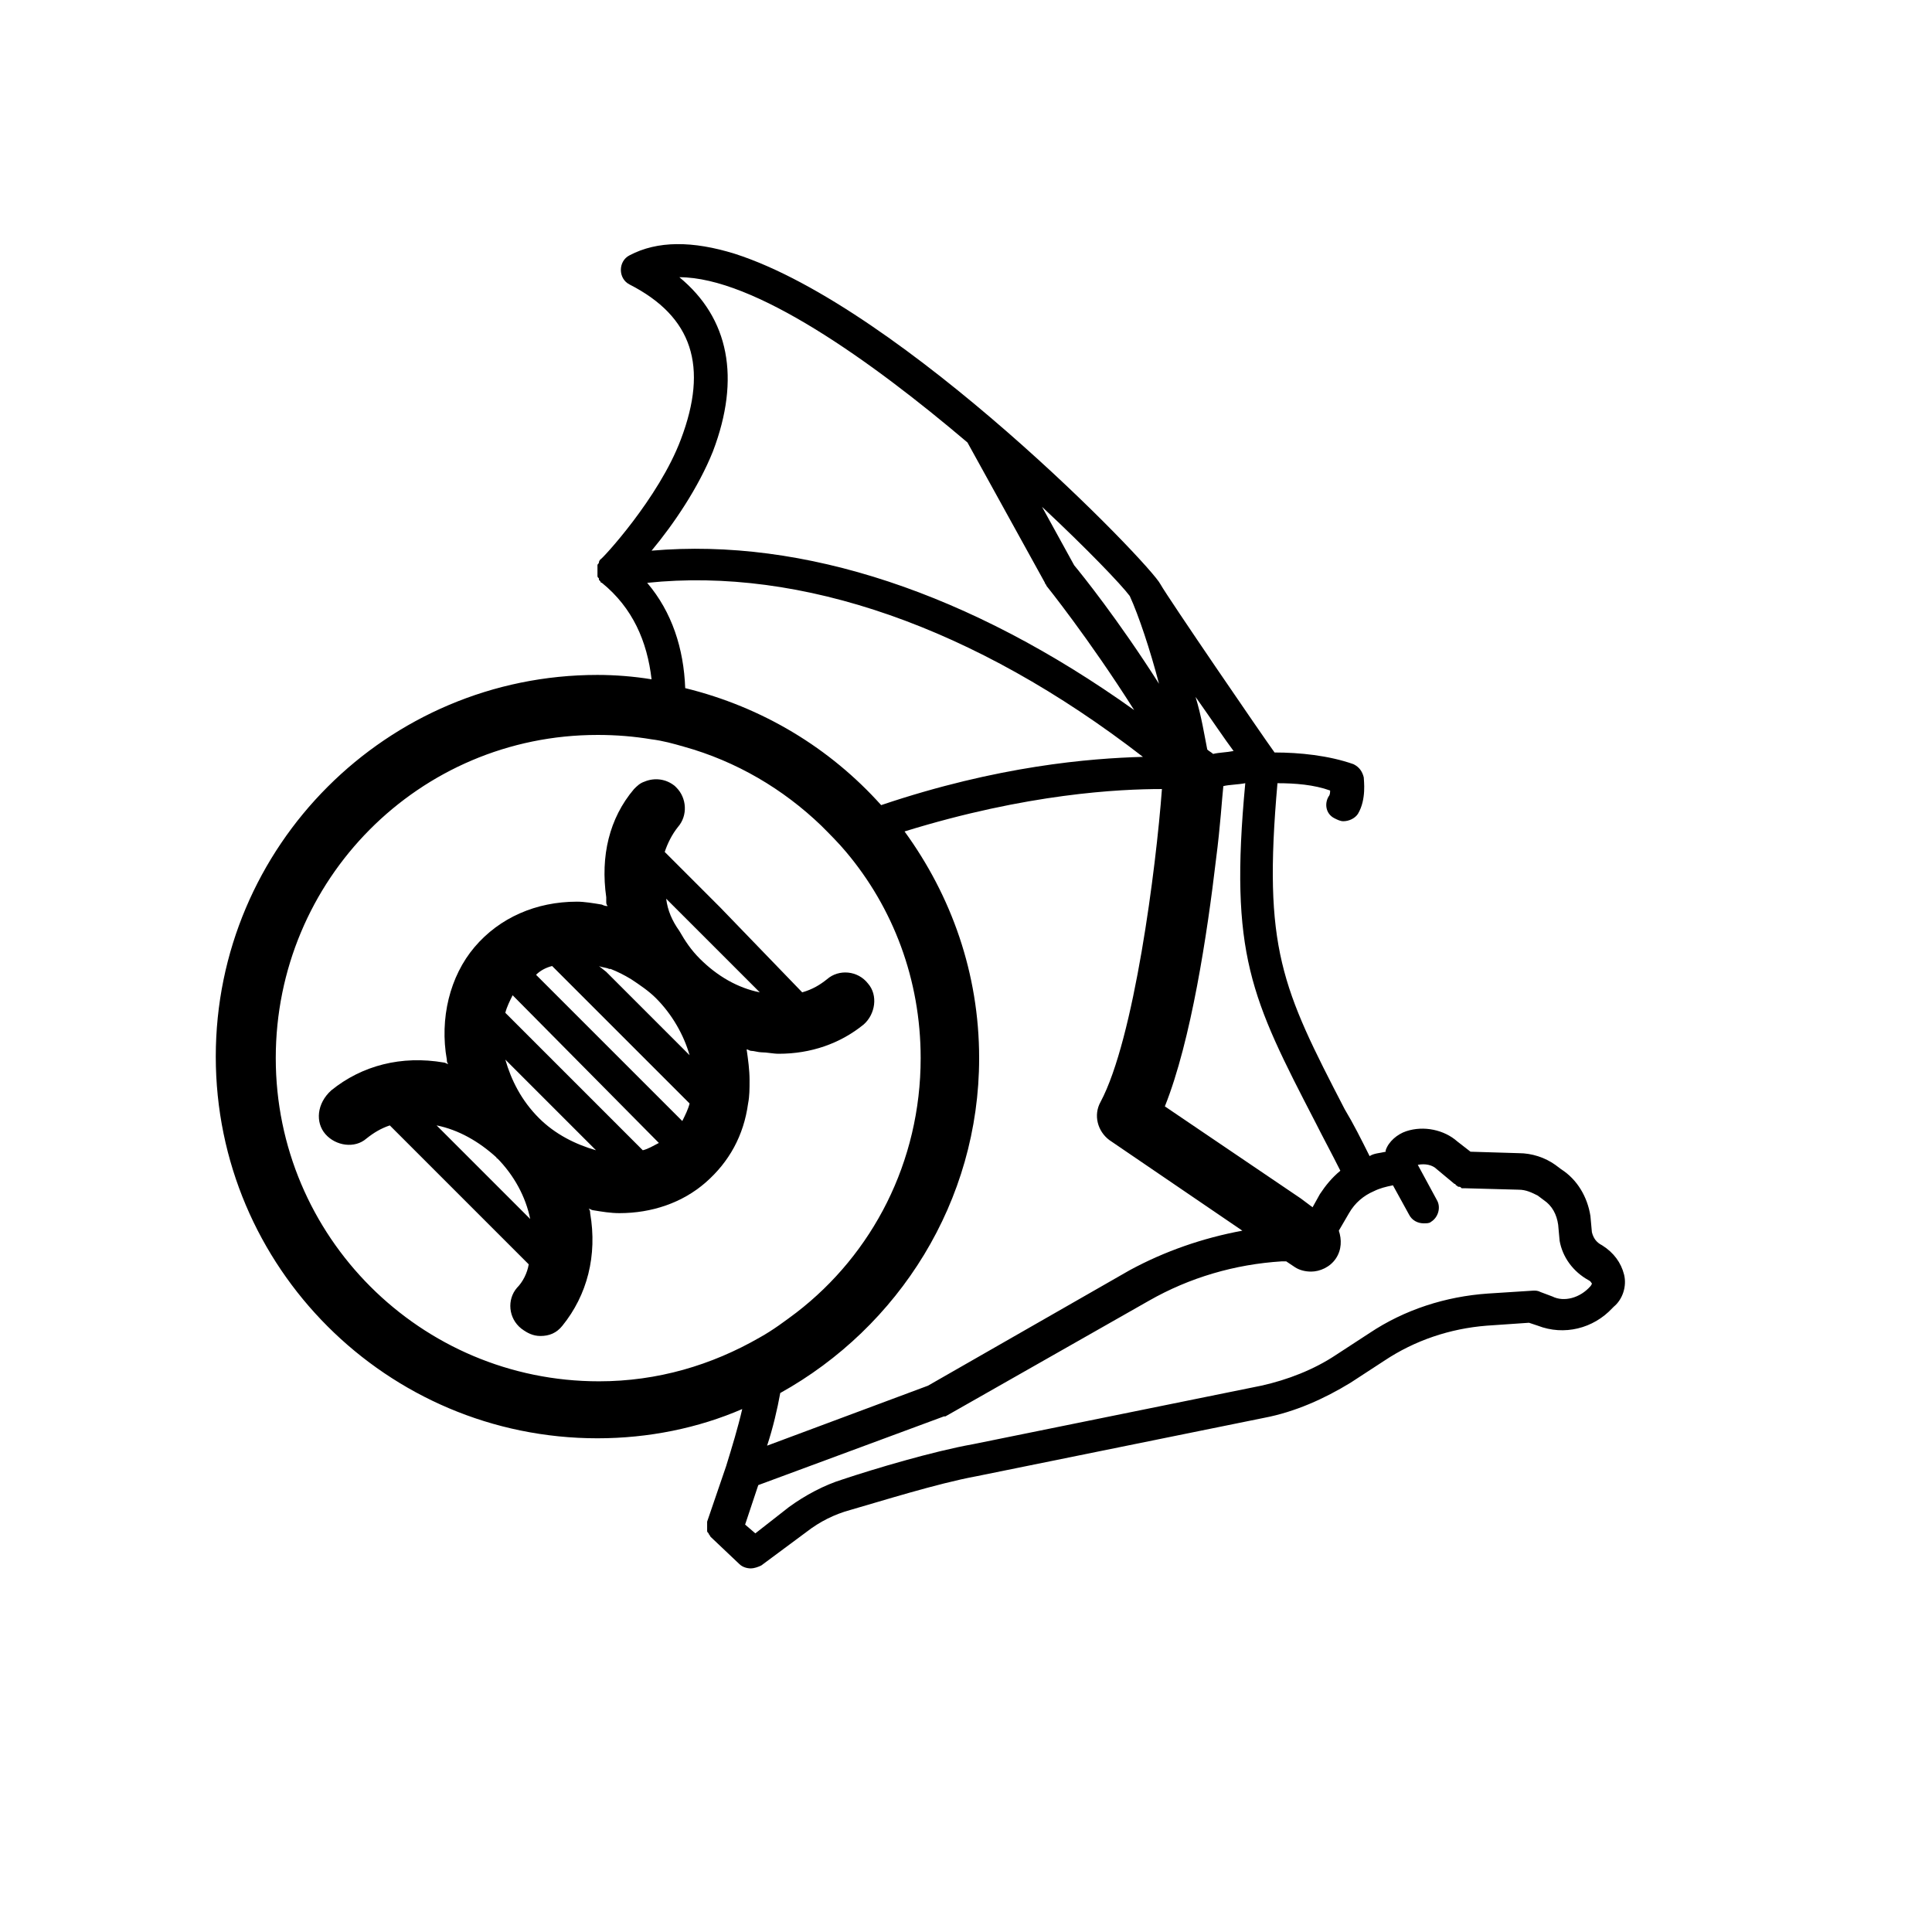
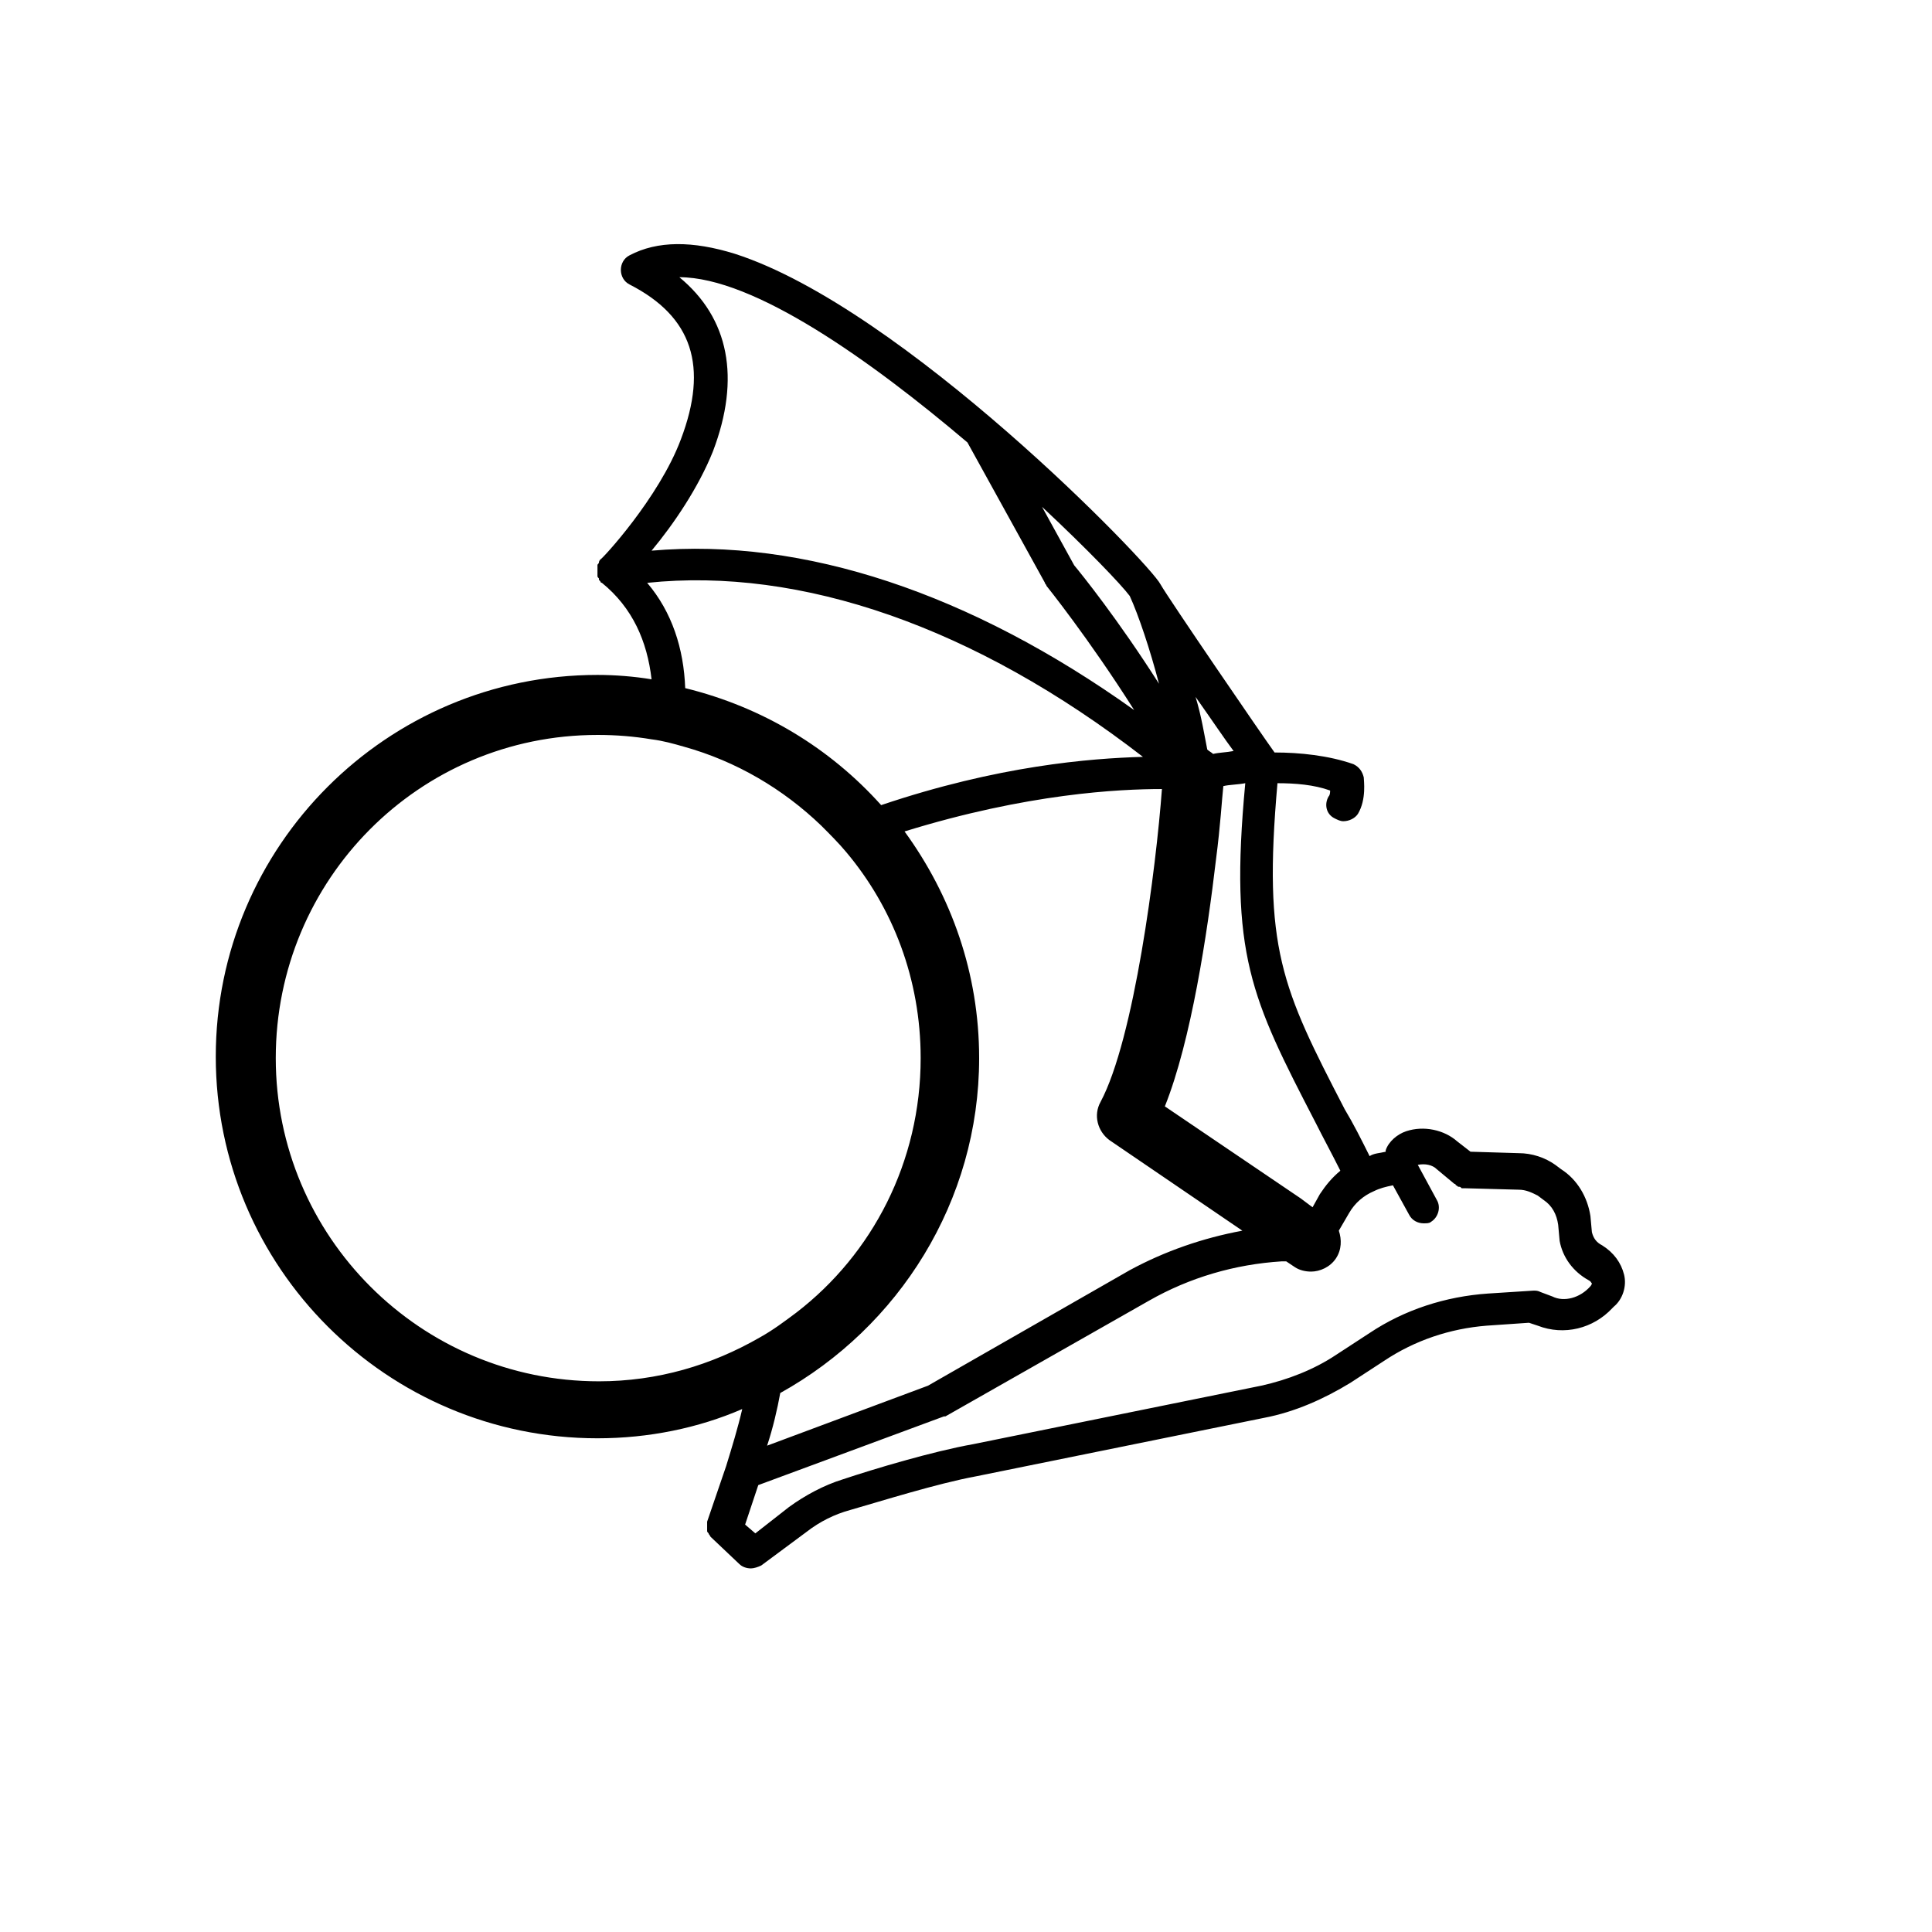
<svg xmlns="http://www.w3.org/2000/svg" fill="#000000" width="800px" height="800px" version="1.1" viewBox="144 144 512 512">
  <g>
    <path d="m574.39 481.77c-0.773-3.102-2.711-5.812-5.812-7.75-1.551-0.773-2.324-1.938-2.711-3.488l-0.387-4.262c-0.773-5.039-3.488-9.688-7.75-12.402l-1.551-1.164c-2.711-1.938-6.199-3.102-9.688-3.102l-12.789-0.387-3.492-2.711c-3.488-3.102-8.914-4.262-13.562-2.711-2.324 0.773-4.652 2.711-5.426 5.039v0.387c-1.551 0.387-3.102 0.387-4.262 1.164-2.324-4.652-4.262-8.527-6.59-12.402-16.664-32.168-21.703-42.629-17.828-86.422 4.652 0 9.688 0.387 13.953 1.938 0 0.387 0 1.164-0.387 1.551-1.164 1.938-0.773 4.652 1.551 5.812 0.773 0.387 1.551 0.773 2.324 0.773 1.551 0 3.102-0.773 3.875-1.938 2.324-3.875 1.551-8.914 1.551-9.688-0.387-1.551-1.164-2.711-2.711-3.488-6.59-2.324-14.34-3.102-20.926-3.102-3.102-4.262-28.289-41.078-30.23-44.566-2.719-5.43-68.211-73.25-112.78-87.586-11.238-3.488-20.539-3.488-27.902 0.387-1.551 0.773-2.324 2.324-2.324 3.875 0 1.551 0.773 3.102 2.324 3.875 16.664 8.527 20.926 21.703 13.562 41.078-5.812 15.504-20.926 31.781-21.312 31.781 0 0-0.387 0.387-0.387 0.773 0 0.387-0.387 0.387-0.387 0.773v0.387 0.773 0.773 0.387 0.387c0 0.387 0 0.387 0.387 0.773v0.387l0.387 0.387s0 0.387 0.387 0.387c8.137 6.59 12.016 15.5 13.176 25.578-4.652-0.773-9.688-1.164-14.34-1.164-55.805 0-101.15 45.344-101.15 101.15 0 55.805 45.344 101.15 101.15 101.15 13.562 0 26.742-2.711 38.367-7.75-1.164 5.039-2.711 10.078-4.262 15.113l-5.039 14.727v0.773 0.773 0.773c0 0.387 0 0.387 0.387 0.773 0 0.387 0.387 0.387 0.387 0.773l0.387 0.387 7.363 6.977c0.773 0.773 1.938 1.164 3.102 1.164 0.773 0 1.938-0.387 2.711-0.773l12.016-8.914c3.488-2.711 7.363-4.652 11.625-5.812 8.137-2.324 22.863-6.977 33.328-8.914l76.348-15.5c8.137-1.551 15.891-5.039 22.863-9.301l8.914-5.812c8.137-5.426 17.441-8.527 27.129-9.301l11.238-0.773 2.324 0.773c6.977 2.711 14.727 0.773 19.766-4.652l0.387-0.387c2.332-1.918 3.492-5.406 2.719-8.508zm-81.773-40.305c1.938 3.875 4.262 8.137 6.59 12.789-2.324 1.938-3.875 3.875-5.426 6.199l-1.938 3.488-3.102-2.324-36.043-24.414c6.977-17.441 11.238-45.73 13.562-65.496 1.164-8.914 1.551-15.891 1.938-19.379 1.551-0.387 3.875-0.387 5.812-0.773-4.258 45.344 1.555 56.969 18.605 89.91zm-21.703-98.438c-1.938 0.387-3.875 0.387-5.426 0.773-0.387-0.387-1.164-0.773-1.551-1.164-0.773-3.875-1.551-8.914-3.102-13.953 4.652 6.594 7.754 11.246 10.078 14.344zm-27.516-41.078c2.324 5.039 5.426 14.34 7.75 23.254-10.852-17.051-20.539-29.066-22.477-31.391l-8.527-15.5c12.016 11.234 20.93 20.535 23.254 23.637zm-110.45-38.367c7.363-19.379 4.262-35.266-8.914-46.117 19.766 0 50.77 22.09 76.348 43.793l20.539 37.203c0 0.387 0.387 0.387 0.387 0.773 0 0 11.238 13.953 23.254 32.941-43.406-31.004-87.586-45.73-127.89-42.242 5.812-6.973 12.402-16.664 16.277-26.352zm-17.441 34.879c40.691-4.262 86.809 11.625 131.38 46.117-13.953 0.387-38.367 2.324-69.371 12.789-13.562-15.113-31.391-25.965-51.93-31.004-0.387-10.461-3.488-20.152-10.078-27.902zm-13.176 40.305c5.039 0 9.688 0.387 14.34 1.164 3.102 0.387 5.812 1.164 8.527 1.938 13.953 3.875 26.352 11.238 36.43 20.926 2.324 2.324 4.652 4.652 6.59 6.977 12.402 14.727 19.766 33.715 19.766 54.645 0 27.516-12.789 51.93-32.941 67.434-3.102 2.324-6.199 4.652-9.688 6.59-12.789 7.363-27.129 11.625-42.629 11.625-47.281 0-85.648-38.367-85.648-85.648-0.004-47.281 37.973-85.648 85.254-85.648zm101.15 85.648c0-22.477-7.363-43.02-19.766-60.07 32.555-10.078 56.969-11.238 68.207-11.238-1.551 20.926-7.363 66.27-16.277 82.934-1.938 3.488-0.773 7.75 2.324 10.078l35.266 24.027c-10.465 1.938-20.539 5.426-29.84 10.465l-53.48 30.617-42.629 15.891c1.551-4.652 2.711-9.688 3.488-13.953 31.391-17.441 52.707-50.77 52.707-88.75zm161.99 60.457c-2.711 3.102-6.977 4.262-10.078 2.711l-3.102-1.164c-0.773-0.387-1.164-0.387-1.938-0.387l-12.016 0.773c-11.238 0.773-22.09 4.262-31.391 10.465l-8.914 5.812c-5.812 3.875-12.789 6.59-19.766 8.137l-76.348 15.5c-10.852 1.938-26.352 6.59-34.492 9.301-5.039 1.551-10.078 4.262-14.34 7.363l-8.914 6.977-2.711-2.324 3.488-10.465 49.219-18.215h0.387l53.867-30.617c10.852-6.199 22.863-9.688 35.266-10.465h1.164l2.324 1.551c1.164 0.773 2.711 1.164 4.262 1.164 2.324 0 5.039-1.164 6.59-3.488 1.551-2.324 1.551-5.039 0.773-7.363l2.711-4.652c1.551-2.711 3.875-4.652 6.59-5.812 1.551-0.773 3.102-1.164 5.039-1.551l4.262 7.75c0.773 1.551 2.324 2.324 3.875 2.324 0.773 0 1.551 0 1.938-0.387 1.938-1.164 2.711-3.875 1.551-5.812l-5.039-9.301c1.938-0.387 3.875 0 5.039 1.164l4.652 3.875s0.387 0 0.387 0.387c0.387 0 0.387 0.387 0.773 0.387 0.387 0 0.387 0 0.773 0.387h0.773l14.34 0.387c1.938 0 3.488 0.773 5.039 1.551l1.551 1.164c2.324 1.551 3.488 3.875 3.875 6.59l0.387 4.262c0.773 4.262 3.488 8.137 7.75 10.465 0.773 0.387 0.773 1.164 1.164 1.164-0.375-0.77-0.375 0.008-0.762 0.395z" />
-     <path d="m230.25 444.57c2.711 3.102 7.75 3.875 10.852 1.164 1.938-1.551 3.875-2.711 6.199-3.488l36.816 36.816c-0.387 2.324-1.551 4.648-3.098 6.199-2.711 3.102-2.324 8.137 1.164 10.852 1.551 1.164 3.102 1.938 5.039 1.938 2.324 0 4.262-0.773 5.812-2.711 6.59-8.137 9.301-18.602 7.363-29.84 0-0.387 0-0.773-0.387-1.164 0.387 0 0.773 0.387 1.164 0.387 2.324 0.387 4.652 0.773 6.977 0.773 8.527 0 16.664-2.711 22.863-8.137s10.078-12.402 11.238-20.926c0.387-1.938 0.387-3.875 0.387-6.199 0-2.711-0.387-5.426-0.773-8.137 0.387 0 0.773 0.387 1.164 0.387 0.773 0 1.938 0.387 2.711 0.387 1.551 0 3.102 0.387 4.652 0.387 8.527 0 16.277-2.711 22.477-7.75 3.102-2.711 3.875-7.75 1.164-10.852-2.711-3.488-7.75-3.875-10.852-1.164-1.938 1.551-3.875 2.711-6.59 3.488l-21.707-22.48-14.727-14.727c0.773-2.324 1.938-4.652 3.488-6.59 2.711-3.102 2.324-7.75-0.387-10.465l-0.387-0.387c-2.324-1.938-5.426-2.324-8.137-1.164-1.164 0.387-1.938 1.164-2.711 1.938-6.59 7.75-8.914 17.828-7.363 28.68v1.164c0 0.387 0 0.773 0.387 1.164-0.387 0-0.773 0-1.551-0.387-2.324-0.387-4.652-0.773-6.59-0.773-10.852 0-20.539 4.262-27.129 12.016-6.59 7.75-9.301 18.988-7.363 29.84 0 0.387 0 0.773 0.387 1.164-0.387 0-0.773-0.387-1.164-0.387-11.238-1.938-21.703 0.773-29.84 7.363-3.875 3.484-4.266 8.52-1.551 11.621zm49.605-36.816 38.754 39.141c-1.551 0.773-2.711 1.551-4.262 1.938l-36.43-36.43c0.387-1.547 1.164-3.098 1.938-4.648zm24.805-6.203-1.941-1.547c0.773 0.387 1.938 0.387 2.711 0.773h0.387c1.938 0.773 3.488 1.551 5.426 2.711 2.324 1.551 4.652 3.102 6.59 5.039 4.262 4.262 7.363 9.688 8.914 15.113l-21.703-21.703zm15.887-19.375 24.805 24.805c-5.812-1.164-11.238-4.262-15.891-8.914-2.324-2.324-3.875-4.652-5.426-7.363-1.938-2.715-3.102-5.426-3.488-8.527-0.387 0-0.387 0 0 0zm-30.227 17.828 36.43 36.43c-0.387 1.551-1.164 3.102-1.938 4.652l-38.754-38.754c1.16-1.168 2.711-1.941 4.262-2.328zm-12.402 24.801 24.027 24.027c-5.426-1.551-10.852-4.262-15.113-8.527-4.652-4.648-7.363-10.074-8.914-15.5zm-2.324 25.965v0c0 0.391 0.387 0.391 0 0 4.652 4.652 7.75 10.465 8.914 16.277l-24.805-24.805c5.812 1.164 11.238 4.266 15.891 8.527z" />
  </g>
</svg>